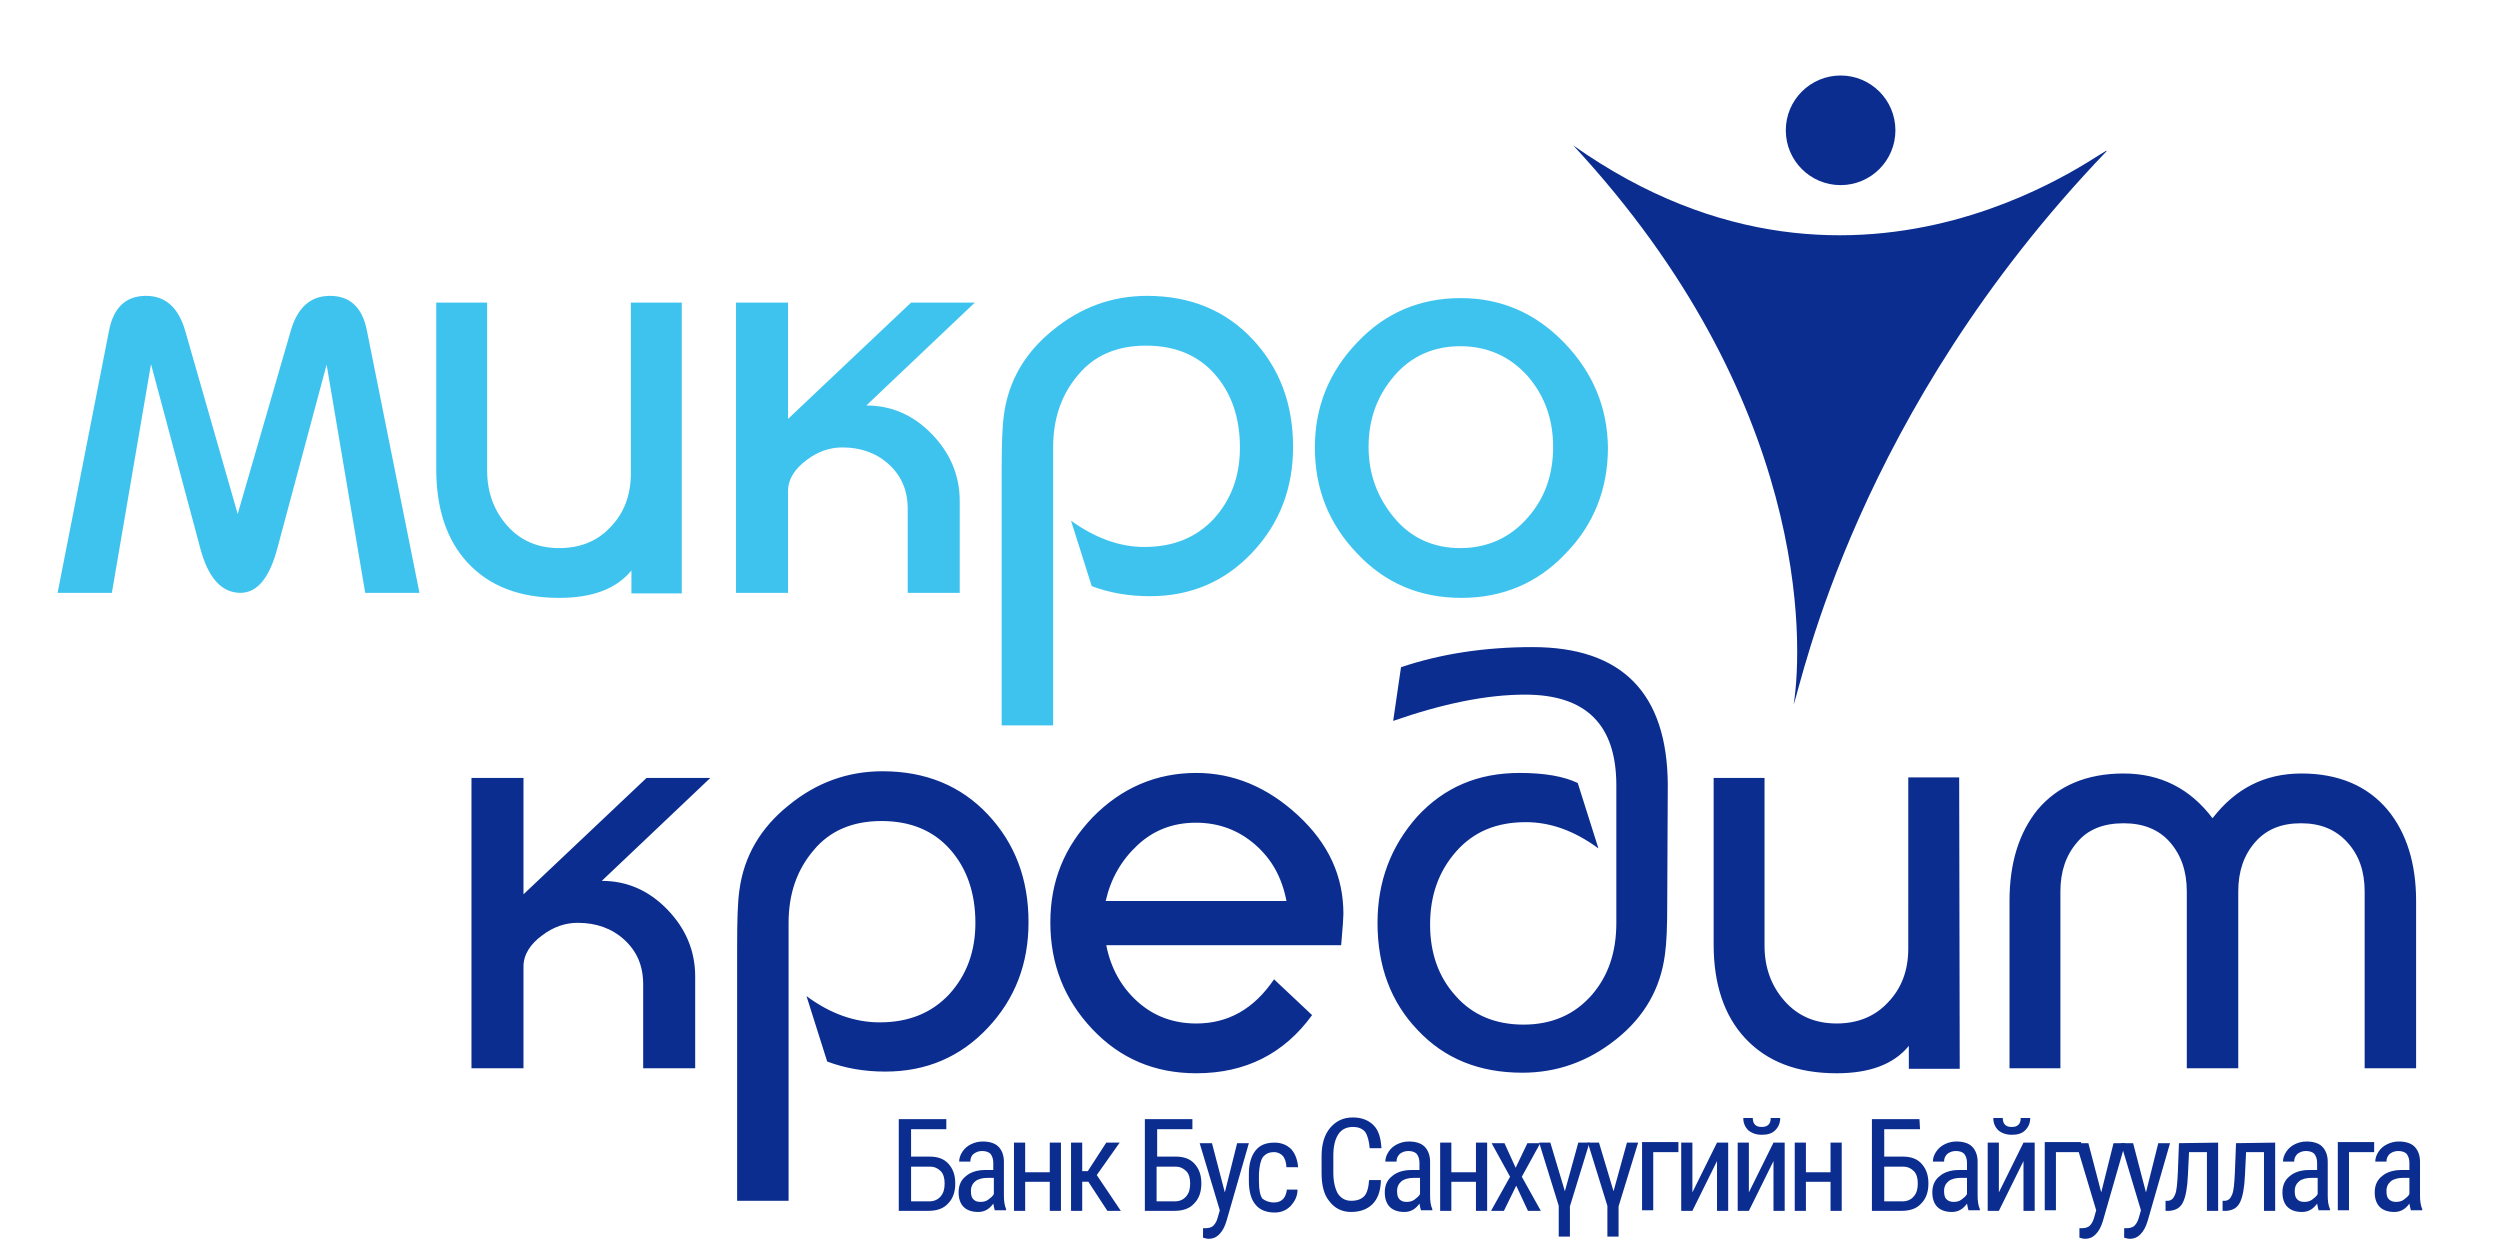
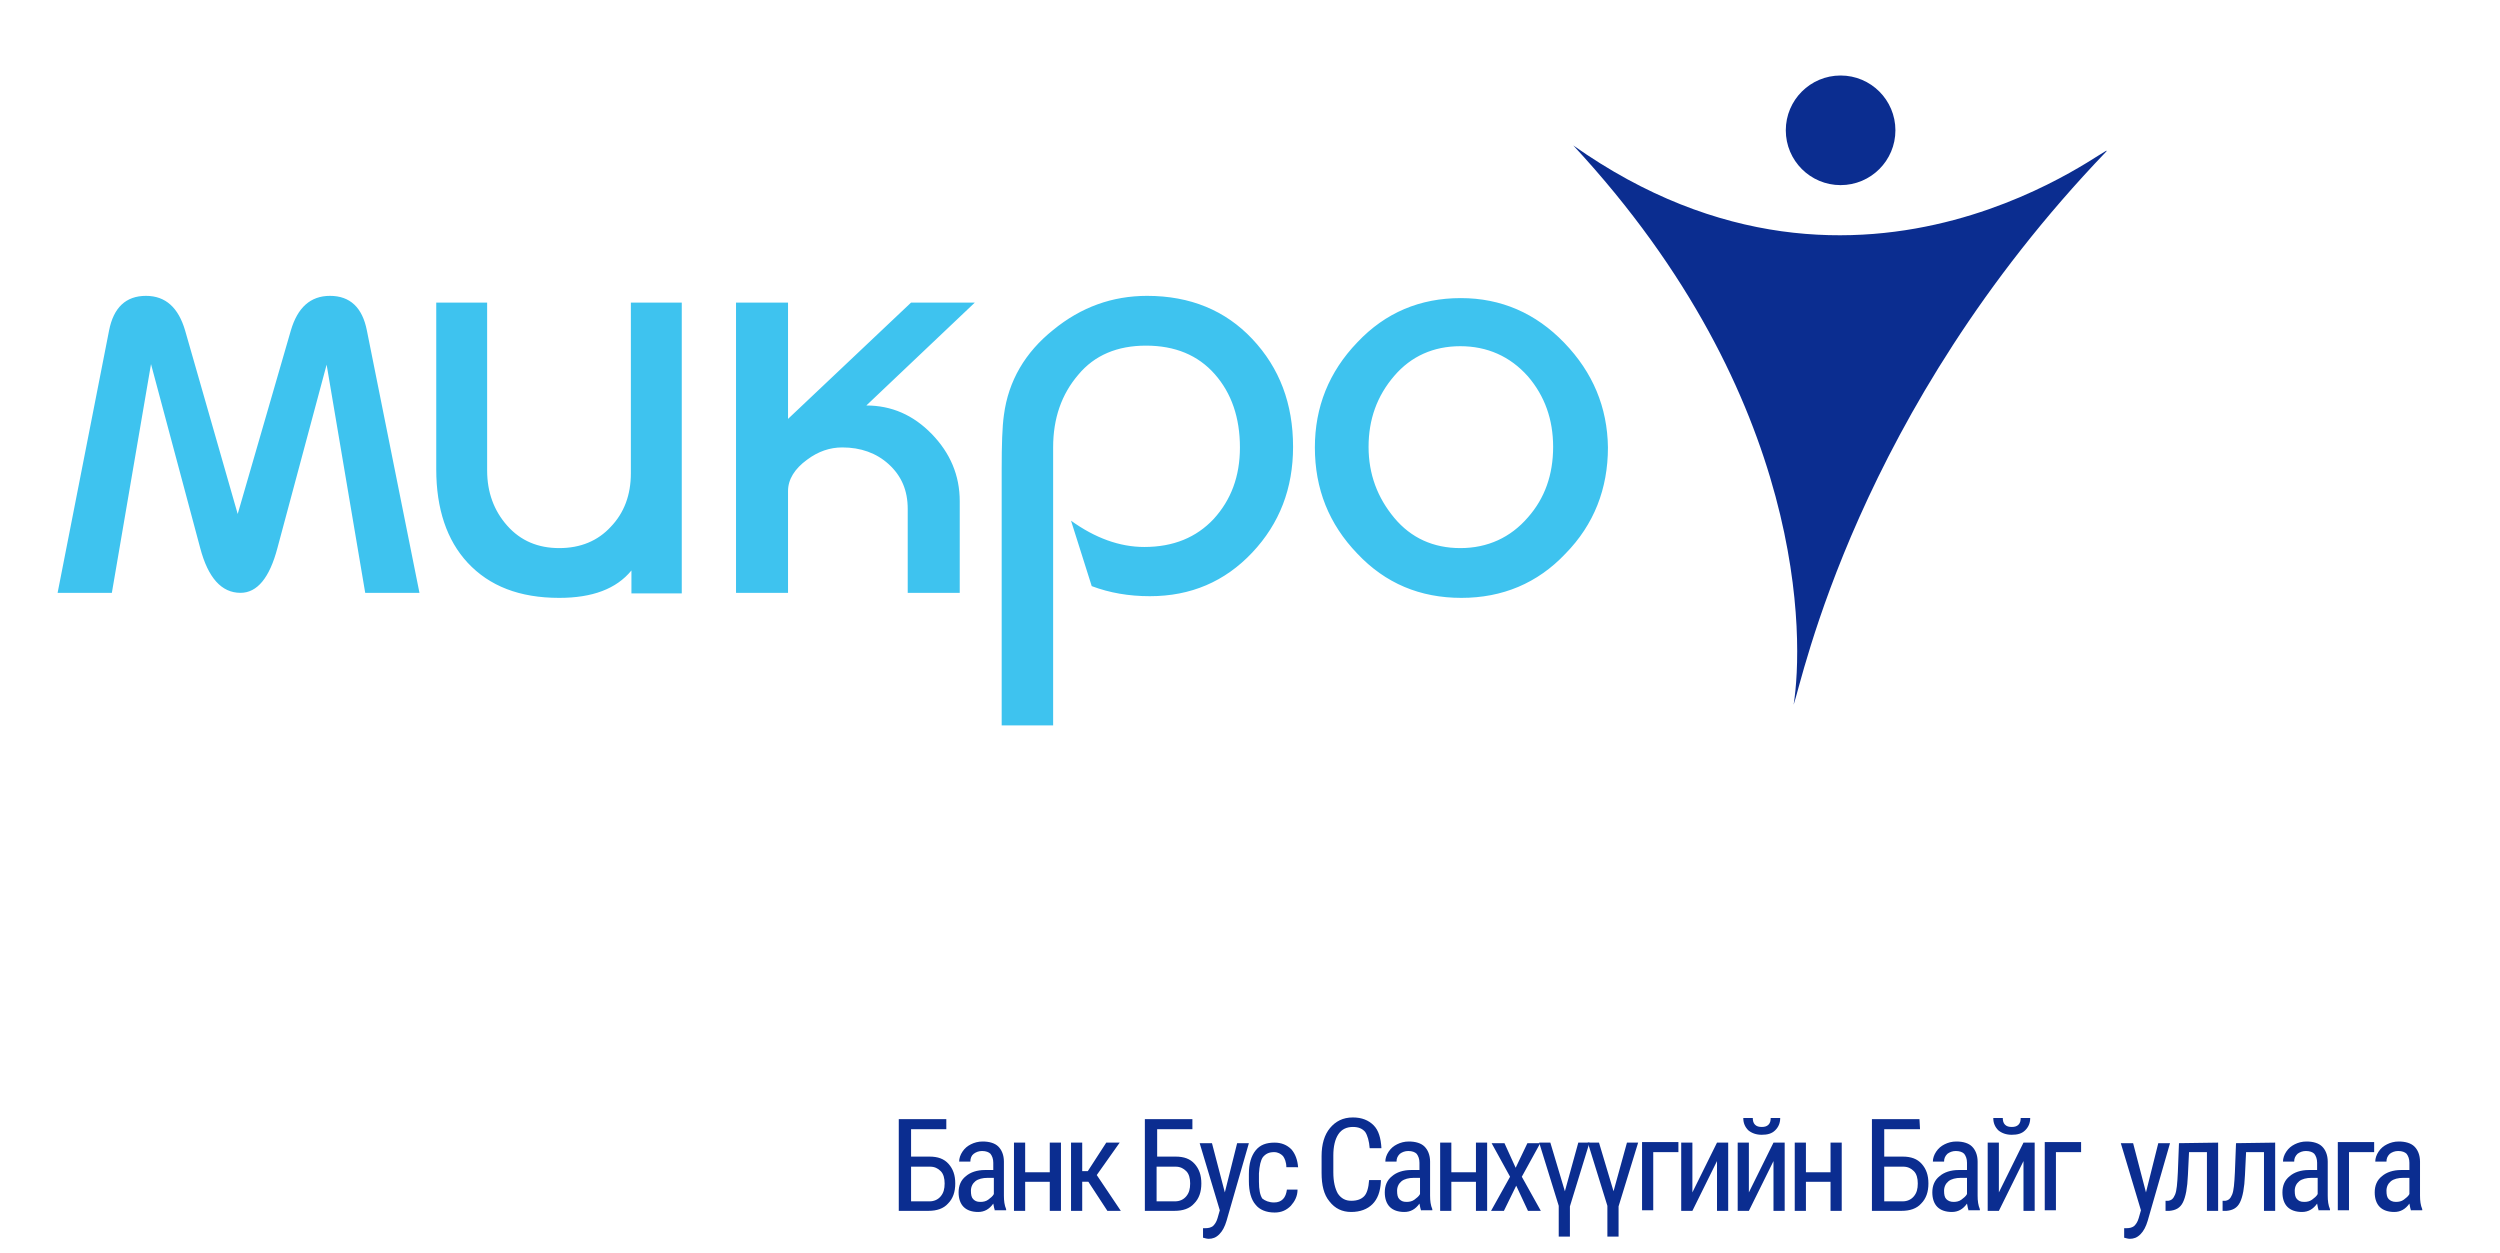
<svg xmlns="http://www.w3.org/2000/svg" version="1.1" id="Layer_1" x="0px" y="0px" viewBox="0 0 447 224" style="enable-background:new 0 0 447 224;" xml:space="preserve">
  <style type="text/css">
	.st0{fill:#3EC3EF;}
	.st1{fill:#0B2D90;}
</style>
  <g id="micro">
    <path class="st0" d="M75,106h-9.7l-6.9-40.8L49.6,98c-1.4,5.3-3.6,8-6.6,8c-3.4,0-5.8-2.7-7.2-8L27,65.1L20,106h-9.7l9.2-46.9   c0.8-4.1,3-6.2,6.6-6.2c3.5,0,5.8,2.1,7,6.2l9.4,32.8L52,59.1c1.2-4.1,3.5-6.2,7-6.2c3.6,0,5.8,2.1,6.6,6.2L75,106z M122,106.1   h-9.1V102c-2.7,3.3-7,4.9-12.9,4.9c-7.1,0-12.5-2.1-16.4-6.3c-3.7-4-5.6-9.6-5.6-16.7V54.1h9.1v30c0,3.9,1.2,7.2,3.6,9.9   c2.4,2.7,5.5,4,9.3,4s6.9-1.3,9.2-3.8c2.4-2.5,3.6-5.7,3.6-9.6V54.1h9.1v52H122z M174.3,54.1l-19.4,18.4c4.5,0,8.4,1.7,11.7,5.1   s5,7.4,5,12V106h-9.3V91c0-3.3-1.1-5.9-3.4-8c-2.2-2-5-3-8.3-3c-2.2,0-4.3,0.7-6.3,2.2c-2.2,1.6-3.4,3.5-3.4,5.6V106h-9.3V54.1h9.3   v20.8l22-20.8C162.9,54.1,174.3,54.1,174.3,54.1z M231.2,79.9c0,7.4-2.4,13.7-7.3,18.9c-4.9,5.2-11,7.8-18.3,7.8   c-3.8,0-7.2-0.6-10.4-1.8l-3.7-11.7c4.3,3.1,8.7,4.7,13.1,4.7c5.2,0,9.3-1.7,12.4-5c3.1-3.4,4.7-7.6,4.7-12.8   c0-5.3-1.5-9.7-4.5-13.1s-7.1-5.1-12.3-5.1c-5.1,0-9.2,1.7-12.1,5.2c-3,3.5-4.5,7.8-4.5,13v49.7h-9.2V84c0-4.5,0.1-7.7,0.4-9.8   c0.8-6.1,3.8-11.2,8.8-15.2c5-4.1,10.6-6.1,16.8-6.1c7.7,0,14,2.6,18.8,7.7C228.8,65.8,231.2,72.2,231.2,79.9z M279.7,61.3   c-5.1-5.3-11.3-8-18.5-8c-7.3,0-13.5,2.6-18.5,7.9c-5.1,5.3-7.6,11.6-7.6,18.8c0,7.4,2.5,13.7,7.6,19c5,5.3,11.2,7.9,18.6,7.9   c7.3,0,13.6-2.6,18.6-7.9c5.1-5.2,7.6-11.6,7.6-19C287.4,72.8,284.8,66.6,279.7,61.3L279.7,61.3z M273.2,92.5   c-3.1,3.6-7.2,5.5-12.1,5.5c-4.8,0-8.8-1.8-11.8-5.4s-4.6-7.8-4.6-12.7c0-4.9,1.5-9.1,4.6-12.7c3-3.5,7-5.3,11.8-5.3   s8.9,1.8,12.1,5.4c3,3.5,4.5,7.7,4.5,12.6C277.7,84.9,276.2,89.1,273.2,92.5z" />
  </g>
  <g id="credit">
-     <path class="st1" d="M127,139.1l-19.4,18.4c4.5,0,8.4,1.7,11.7,5.1c3.3,3.4,5,7.4,5,12V191H115v-15c0-3.3-1.1-5.9-3.4-8   c-2.2-2-5-3-8.3-3c-2.2,0-4.3,0.7-6.3,2.2c-2.2,1.6-3.4,3.5-3.4,5.6V191h-9.3v-51.9h9.3v20.8l22-20.8H127z M183.9,164.9   c0,7.4-2.4,13.7-7.3,18.9c-4.9,5.2-11,7.8-18.3,7.8c-3.8,0-7.2-0.6-10.4-1.8l-3.7-11.7c4.3,3.2,8.7,4.7,13.1,4.7   c5.2,0,9.3-1.7,12.4-5c3.1-3.4,4.7-7.6,4.7-12.8c0-5.3-1.5-9.7-4.5-13.1c-3-3.4-7.1-5.1-12.3-5.1c-5.1,0-9.2,1.7-12.1,5.2   c-3,3.5-4.5,7.8-4.5,13v49.7h-9.2V169c0-4.5,0.1-7.7,0.4-9.8c0.8-6.1,3.8-11.2,8.8-15.2c5-4.1,10.6-6.1,16.8-6.1   c7.7,0,14,2.6,18.8,7.7C181.5,150.8,183.9,157.2,183.9,164.9z M240.2,163.4c0,0.5-0.1,2.3-0.4,5.6h-42c0.8,4.1,2.7,7.5,5.6,10.1   c2.9,2.6,6.4,3.9,10.5,3.9c5.7,0,10.3-2.6,13.9-7.9l6.8,6.4c-5,6.9-11.9,10.4-20.7,10.4c-7.4,0-13.6-2.6-18.6-7.9   c-5-5.3-7.5-11.6-7.5-19.1c0-7.3,2.5-13.5,7.6-18.8c5.1-5.2,11.3-7.9,18.5-7.9c6.6,0,12.7,2.5,18.2,7.6S240.2,156.7,240.2,163.4   L240.2,163.4z M230,161c-0.8-4.1-2.6-7.4-5.6-10s-6.5-3.9-10.6-3.9c-4,0-7.5,1.3-10.4,4s-4.8,6-5.7,10H230V161z M298.1,161.6   c0,3.9-0.1,6.9-0.4,9c-0.8,6.2-3.7,11.2-8.7,15.2s-10.6,6-16.8,6c-7.7,0-13.9-2.5-18.7-7.6c-4.8-5-7.2-11.4-7.2-19.2   c0-7.4,2.4-13.7,7.1-19c4.8-5.2,10.8-7.8,18.3-7.8c4.4,0,7.9,0.6,10.4,1.8l3.7,11.7c-4.2-3.1-8.5-4.7-13-4.7   c-5.2,0-9.3,1.7-12.4,5.2s-4.7,7.8-4.7,13.1c0,5.1,1.5,9.4,4.6,12.8c3,3.4,7.1,5.1,12.1,5.1c5.1,0,9.2-1.8,12.3-5.4   c2.9-3.4,4.3-7.6,4.3-12.8v-24.6c0-10.8-5.4-16.2-16.3-16.2c-6.9,0-14.7,1.6-23.6,4.7l1.4-9.6c7.1-2.4,15-3.6,23.5-3.6   c16,0,24.1,8.2,24.2,24.6L298.1,161.6L298.1,161.6z M350.4,191.1h-9.1V187c-2.7,3.3-7,4.9-12.9,4.9c-7.1,0-12.5-2.1-16.4-6.3   c-3.7-4-5.6-9.6-5.6-16.7v-29.8h9.1v30c0,3.9,1.2,7.2,3.6,9.9s5.5,4,9.3,4s6.9-1.3,9.2-3.8c2.4-2.5,3.6-5.7,3.6-9.6V139h9.1   L350.4,191.1L350.4,191.1z M431.9,191h-9.1v-31.6c0-3.6-1-6.5-3.1-8.8s-4.8-3.4-8.3-3.4s-6.2,1.1-8.2,3.4c-2,2.3-3,5.2-3,8.8V191   H391v-31.6c0-3.6-1-6.5-3-8.8s-4.8-3.4-8.3-3.4c-3.6,0-6.4,1.1-8.3,3.4c-2,2.3-3,5.2-3,8.8V191h-9.1v-29.9c0-6.8,1.7-12.2,5-16.3   c3.6-4.3,8.8-6.5,15.4-6.5s11.9,2.7,15.9,8c4.1-5.3,9.3-8,15.9-8s11.8,2.2,15.4,6.5c3.4,4.1,5.1,9.6,5.1,16.3V191H431.9z" />
-   </g>
+     </g>
  <path class="st1" d="M169.3,201.9h-6.4v4.9h3.3c1.5,0,2.6,0.4,3.4,1.3s1.2,2,1.2,3.5s-0.4,2.7-1.3,3.6c-0.8,0.9-2,1.3-3.5,1.3h-5.3  v-16.4h8.5v1.8L169.3,201.9z M162.9,208.6v6.2h3.3c0.8,0,1.5-0.3,2-0.9c0.5-0.6,0.7-1.3,0.7-2.3c0-0.9-0.2-1.7-0.7-2.2  s-1.1-0.8-1.9-0.8H162.9L162.9,208.6z M177.9,216.5c-0.1-0.3-0.2-0.7-0.3-1.3c-0.7,1-1.6,1.5-2.7,1.5s-2-0.3-2.6-0.9  c-0.6-0.6-0.9-1.5-0.9-2.6c0-1.2,0.4-2.2,1.3-2.9c0.8-0.7,2-1.1,3.4-1.1h1.5v-1.3c0-0.7-0.2-1.2-0.5-1.6c-0.3-0.3-0.8-0.5-1.5-0.5  c-0.6,0-1.1,0.2-1.5,0.5s-0.6,0.8-0.6,1.4h-2c0-0.6,0.2-1.2,0.6-1.8s0.9-1,1.5-1.3s1.3-0.5,2.1-0.5c1.2,0,2.2,0.3,2.8,0.9  c0.6,0.6,1,1.5,1,2.7v6.1c0,0.9,0.1,1.7,0.4,2.4v0.2h-2V216.5z M175.3,214.9c0.5,0,1-0.1,1.4-0.4s0.8-0.6,1-1v-2.9h-1.1  c-0.9,0-1.7,0.2-2.2,0.6s-0.8,1-0.8,1.7s0.1,1.2,0.4,1.5S174.6,214.9,175.3,214.9L175.3,214.9z M189.7,216.5h-2v-5.2h-4.4v5.2h-2  v-12.2h2v5.3h4.4v-5.3h2V216.5z M194.6,211.3h-1.1v5.2h-2v-12.2h2v5.1h1l3.3-5.1h2.4l-4.1,5.8l4.3,6.4H198L194.6,211.3z   M213.3,201.9h-6.4v4.9h3.3c1.5,0,2.6,0.4,3.4,1.3s1.2,2,1.2,3.5s-0.4,2.7-1.3,3.6c-0.8,0.9-2,1.3-3.5,1.3h-5.3v-16.4h8.5v1.8  L213.3,201.9z M206.8,208.6v6.2h3.3c0.8,0,1.5-0.3,2-0.9c0.5-0.6,0.7-1.3,0.7-2.3c0-0.9-0.2-1.7-0.7-2.2s-1.1-0.8-1.9-0.8H206.8  L206.8,208.6z" />
  <path class="st1" d="M219,213.2l2.2-8.8h2.1l-4,13.9c-0.3,1-0.7,1.8-1.3,2.4s-1.2,0.8-1.9,0.8c-0.3,0-0.6-0.1-1-0.2v-1.7h0.4  c0.6,0,1-0.1,1.4-0.4c0.3-0.3,0.6-0.7,0.8-1.4l0.4-1.4l-3.6-12h2.2L219,213.2L219,213.2z M227.8,215c0.7,0,1.2-0.2,1.6-0.6  s0.6-1,0.7-1.7h1.9c0,1.2-0.5,2.1-1.2,2.9c-0.8,0.8-1.7,1.2-2.9,1.2c-1.5,0-2.7-0.5-3.4-1.4c-0.8-0.9-1.2-2.4-1.2-4.2v-1.3  c0-1.8,0.4-3.2,1.2-4.2s1.9-1.4,3.4-1.4c1.2,0,2.2,0.4,3,1.2c0.7,0.8,1.1,1.9,1.2,3.2H230c0-0.9-0.3-1.6-0.6-2  c-0.4-0.4-0.9-0.7-1.6-0.7c-0.9,0-1.5,0.3-2,0.9c-0.4,0.6-0.6,1.5-0.7,2.9v1.5c0,1.4,0.2,2.4,0.6,3C226.2,214.7,226.9,215,227.8,215  L227.8,215z M246.9,211.3c-0.1,1.8-0.6,3.1-1.5,4s-2.2,1.4-3.8,1.4s-2.9-0.6-3.9-1.9c-1-1.2-1.4-2.9-1.4-5.1v-3c0-2.1,0.5-3.8,1.5-5  s2.3-1.9,4.1-1.9c1.6,0,2.8,0.5,3.7,1.4s1.3,2.3,1.4,4.1h-2.1c-0.1-1.3-0.4-2.3-0.8-2.9c-0.5-0.6-1.2-0.9-2.2-0.9  c-1.1,0-2,0.4-2.6,1.3c-0.6,0.9-0.9,2.2-0.9,3.8v3c0,1.7,0.3,2.9,0.8,3.8c0.6,0.9,1.4,1.3,2.4,1.3c1.1,0,1.8-0.3,2.3-0.8  s0.8-1.5,0.9-2.9h2.1V211.3z M254.1,216.5c-0.1-0.3-0.2-0.7-0.3-1.3c-0.7,1-1.6,1.5-2.7,1.5s-2-0.3-2.6-0.9  c-0.6-0.6-0.9-1.5-0.9-2.6c0-1.2,0.4-2.2,1.3-2.9c0.8-0.7,2-1.1,3.4-1.1h1.5v-1.3c0-0.7-0.2-1.2-0.5-1.6c-0.3-0.3-0.8-0.5-1.5-0.5  c-0.6,0-1.1,0.2-1.5,0.5c-0.4,0.4-0.6,0.8-0.6,1.4h-2c0-0.6,0.2-1.2,0.6-1.8c0.4-0.6,0.9-1,1.5-1.3s1.3-0.5,2.1-0.5  c1.2,0,2.2,0.3,2.8,0.9c0.6,0.6,1,1.5,1,2.7v6.1c0,0.9,0.1,1.7,0.4,2.4v0.2h-2V216.5z M251.5,214.9c0.5,0,1-0.1,1.4-0.4  c0.4-0.3,0.8-0.6,1-1v-2.9h-1.1c-0.9,0-1.7,0.2-2.2,0.6s-0.8,1-0.8,1.7s0.1,1.2,0.4,1.5S250.8,214.9,251.5,214.9L251.5,214.9z   M265.9,216.5h-2v-5.2h-4.4v5.2h-2v-12.2h2v5.3h4.4v-5.3h2V216.5z M271,208.8l2.1-4.4h2.3l-3.3,6l3.4,6.1h-2.3l-2.1-4.5l-2.2,4.5  h-2.3l3.4-6.1l-3.3-6h2.3L271,208.8z" />
  <path class="st1" d="M279.8,213l2.4-8.7h2l-3.5,11.4v5.4h-2v-5.5l-3.5-11.3h2L279.8,213L279.8,213z" />
  <path class="st1" d="M288.5,213l2.4-8.7h2l-3.5,11.4v5.4h-2v-5.5l-3.5-11.3h2L288.5,213L288.5,213z M300.1,206h-4.5v10.4h-2v-12.2  h6.5V206z M307,204.3h2v12.2h-2v-8.9l-4.4,8.9h-2v-12.2h2v8.9L307,204.3z M317.1,204.3h2v12.2h-2v-8.9l-4.4,8.9h-2v-12.2h2v8.9  L317.1,204.3z M318.3,199.9c0,0.9-0.3,1.6-0.9,2.2c-0.6,0.6-1.4,0.8-2.4,0.8s-1.8-0.3-2.4-0.8c-0.6-0.6-0.9-1.3-0.9-2.2h1.7  c0,0.5,0.1,0.9,0.4,1.2s0.7,0.4,1.2,0.4s0.9-0.1,1.2-0.4s0.4-0.7,0.4-1.2H318.3L318.3,199.9z M329.3,216.5h-2v-5.2h-4.4v5.2h-2  v-12.2h2v5.3h4.4v-5.3h2V216.5z M343.3,201.9h-6.4v4.9h3.3c1.5,0,2.6,0.4,3.4,1.3s1.2,2,1.2,3.5s-0.4,2.7-1.3,3.6  c-0.8,0.9-2,1.3-3.5,1.3h-5.3v-16.4h8.5L343.3,201.9L343.3,201.9z M336.9,208.6v6.2h3.3c0.8,0,1.5-0.3,2-0.9  c0.5-0.6,0.7-1.3,0.7-2.3c0-0.9-0.2-1.7-0.7-2.2s-1.1-0.8-1.9-0.8H336.9z M352,216.5c-0.1-0.3-0.2-0.7-0.3-1.3  c-0.7,1-1.6,1.5-2.7,1.5s-2-0.3-2.6-0.9c-0.6-0.6-0.9-1.5-0.9-2.6c0-1.2,0.4-2.2,1.3-2.9c0.8-0.7,2-1.1,3.4-1.1h1.5v-1.3  c0-0.7-0.2-1.2-0.5-1.6c-0.3-0.3-0.8-0.5-1.5-0.5c-0.6,0-1.1,0.2-1.5,0.5c-0.4,0.4-0.6,0.8-0.6,1.4h-2c0-0.6,0.2-1.2,0.6-1.8  s0.9-1,1.5-1.3s1.3-0.5,2.1-0.5c1.2,0,2.2,0.3,2.8,0.9c0.6,0.6,1,1.5,1,2.7v6.1c0,0.9,0.1,1.7,0.4,2.4v0.2h-2L352,216.5z   M349.3,214.9c0.5,0,1-0.1,1.4-0.4c0.4-0.3,0.8-0.6,1-1v-2.9h-1.1c-0.9,0-1.7,0.2-2.2,0.6s-0.8,1-0.8,1.7s0.1,1.2,0.4,1.5  S348.7,214.9,349.3,214.9L349.3,214.9z M361.8,204.3h2v12.2h-2v-8.9l-4.4,8.9h-2v-12.2h2v8.9L361.8,204.3z M363,199.9  c0,0.9-0.3,1.6-0.9,2.2c-0.6,0.6-1.4,0.8-2.4,0.8s-1.8-0.3-2.4-0.8c-0.6-0.6-0.9-1.3-0.9-2.2h1.7c0,0.5,0.1,0.9,0.4,1.2  s0.7,0.4,1.2,0.4s0.9-0.1,1.2-0.4s0.4-0.7,0.4-1.2H363L363,199.9z M372.1,206h-4.5v10.4h-2v-12.2h6.5V206z" />
-   <path class="st1" d="M375.7,213.2l2.2-8.8h2.1l-4,13.9c-0.3,1-0.7,1.8-1.3,2.4s-1.2,0.8-1.9,0.8c-0.3,0-0.6-0.1-1-0.2v-1.7h0.4  c0.6,0,1-0.1,1.4-0.4c0.3-0.3,0.6-0.7,0.8-1.4l0.4-1.4l-3.6-12h2.2L375.7,213.2L375.7,213.2z" />
  <path class="st1" d="M383.7,213.2l2.2-8.8h2.1l-4,13.9c-0.3,1-0.7,1.8-1.3,2.4s-1.2,0.8-1.9,0.8c-0.3,0-0.6-0.1-1-0.2v-1.7h0.4  c0.6,0,1-0.1,1.4-0.4c0.3-0.3,0.6-0.7,0.8-1.4l0.4-1.4l-3.6-12h2.2L383.7,213.2L383.7,213.2z M396.6,204.3v12.2h-2V206h-3.2  l-0.2,4.1c-0.1,2.3-0.4,3.9-0.9,4.9s-1.3,1.4-2.4,1.5h-0.7v-1.8h0.5c0.6-0.1,0.9-0.4,1.2-1.1s0.4-2,0.5-4l0.2-5.2L396.6,204.3  L396.6,204.3z M406.8,204.3v12.2h-2V206h-3.2l-0.2,4.1c-0.1,2.3-0.4,3.9-0.9,4.9s-1.3,1.4-2.4,1.5h-0.7v-1.8h0.5  c0.6-0.1,0.9-0.4,1.2-1.1s0.4-2,0.5-4l0.2-5.2L406.8,204.3L406.8,204.3z M414.6,216.5c-0.1-0.3-0.2-0.7-0.3-1.3  c-0.7,1-1.6,1.5-2.7,1.5s-2-0.3-2.6-0.9c-0.6-0.6-0.9-1.5-0.9-2.6c0-1.2,0.4-2.2,1.3-2.9c0.8-0.7,2-1.1,3.4-1.1h1.5v-1.3  c0-0.7-0.2-1.2-0.5-1.6c-0.3-0.3-0.8-0.5-1.5-0.5c-0.6,0-1.1,0.2-1.5,0.5c-0.4,0.4-0.6,0.8-0.6,1.4h-2c0-0.6,0.2-1.2,0.6-1.8  s0.9-1,1.5-1.3s1.3-0.5,2.1-0.5c1.2,0,2.2,0.3,2.8,0.9c0.6,0.6,1,1.5,1,2.7v6.1c0,0.9,0.1,1.7,0.4,2.4v0.2h-2L414.6,216.5z   M412,214.9c0.5,0,1-0.1,1.4-0.4c0.4-0.3,0.8-0.6,1-1v-2.9h-1.1c-0.9,0-1.7,0.2-2.2,0.6s-0.8,1-0.8,1.7s0.1,1.2,0.4,1.5  S411.3,214.9,412,214.9L412,214.9z M424.5,206H420v10.4h-2v-12.2h6.5V206z M431.1,216.5c-0.1-0.3-0.2-0.7-0.3-1.3  c-0.7,1-1.6,1.5-2.7,1.5s-2-0.3-2.6-0.9c-0.6-0.6-0.9-1.5-0.9-2.6c0-1.2,0.4-2.2,1.3-2.9c0.8-0.7,2-1.1,3.4-1.1h1.5v-1.3  c0-0.7-0.2-1.2-0.5-1.6c-0.3-0.3-0.8-0.5-1.5-0.5c-0.6,0-1.1,0.2-1.5,0.5c-0.4,0.4-0.6,0.8-0.6,1.4h-2c0-0.6,0.2-1.2,0.6-1.8  s0.9-1,1.5-1.3s1.3-0.5,2.1-0.5c1.2,0,2.2,0.3,2.8,0.9c0.6,0.6,1,1.5,1,2.7v6.1c0,0.9,0.1,1.7,0.4,2.4v0.2h-2L431.1,216.5z   M428.4,214.9c0.5,0,1-0.1,1.4-0.4c0.4-0.3,0.8-0.6,1-1v-2.9h-1.1c-0.9,0-1.7,0.2-2.2,0.6s-0.8,1-0.8,1.7s0.1,1.2,0.4,1.5  S427.8,214.9,428.4,214.9L428.4,214.9z" />
  <circle class="st1" cx="329.1" cy="23.3" r="9.8" />
  <path class="st1" d="M281.3,26c52.2,36.9,97.5-1.7,95.3,1.1c-44.7,46.6-54.4,94.8-55.9,98.9C322.5,114.6,323.4,71.4,281.3,26z" />
</svg>